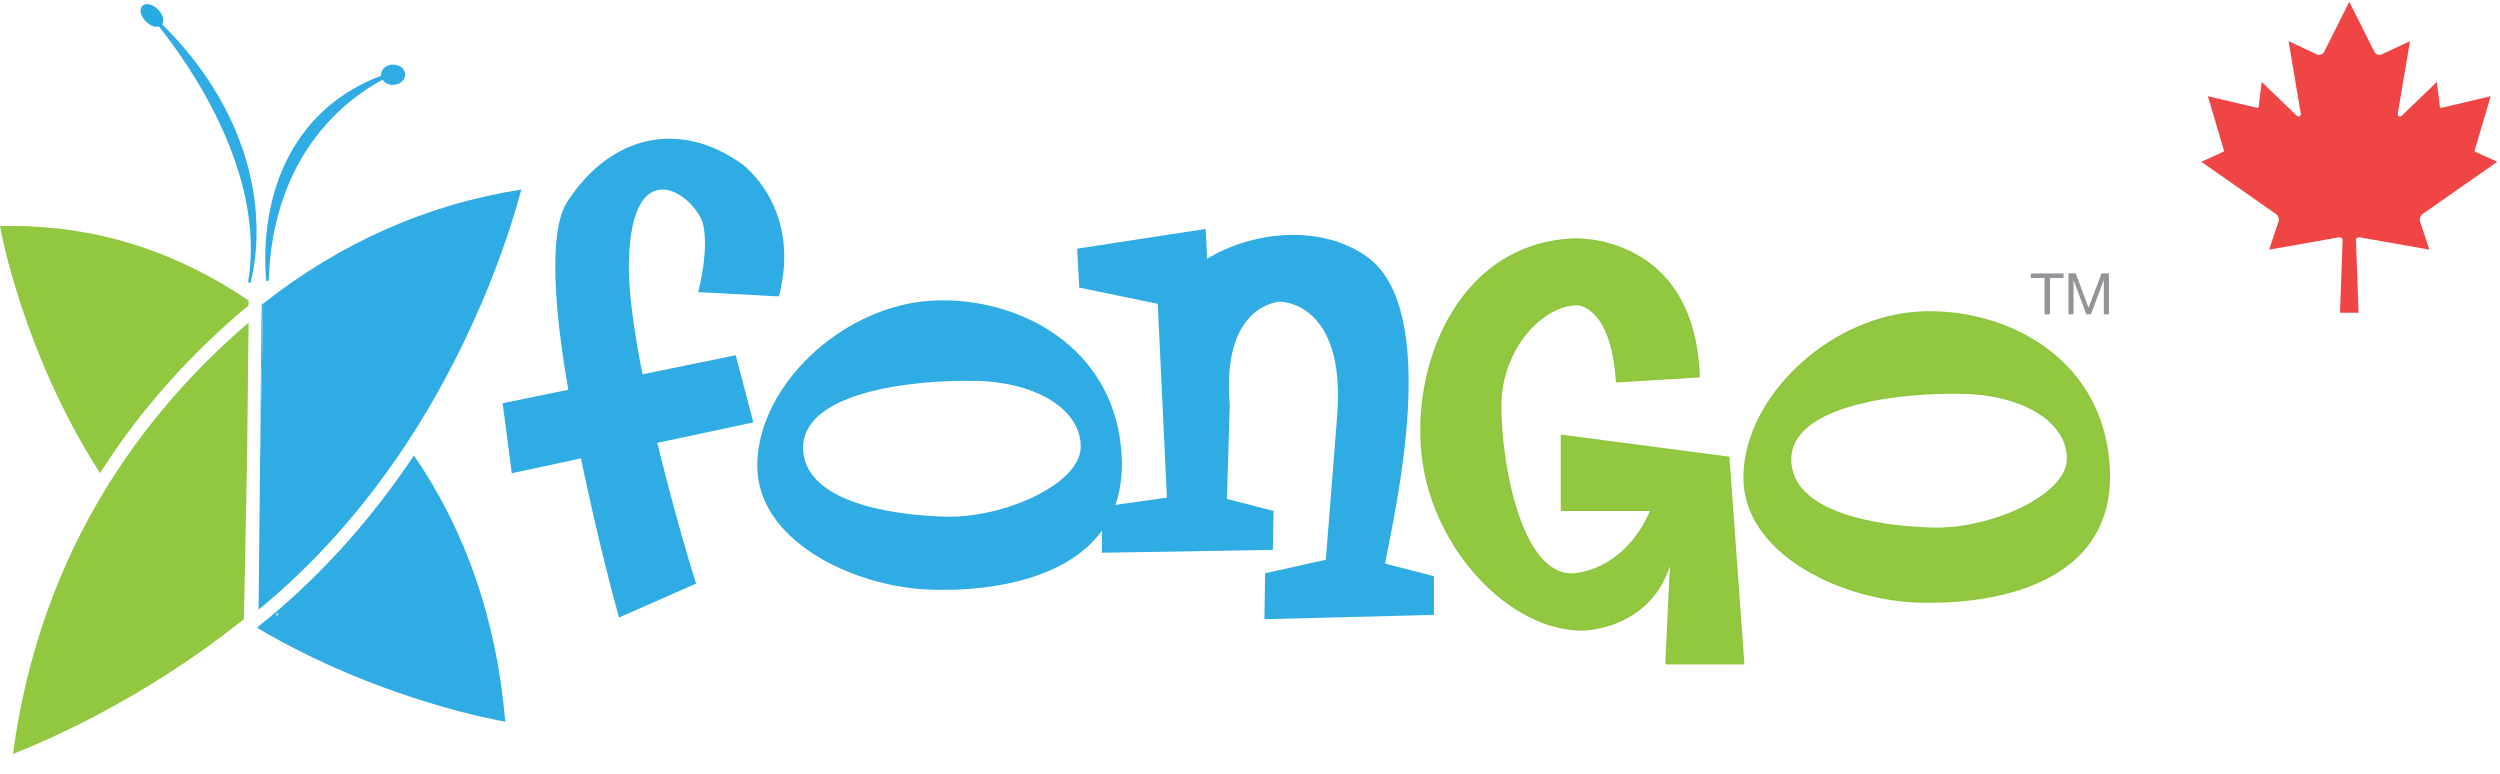
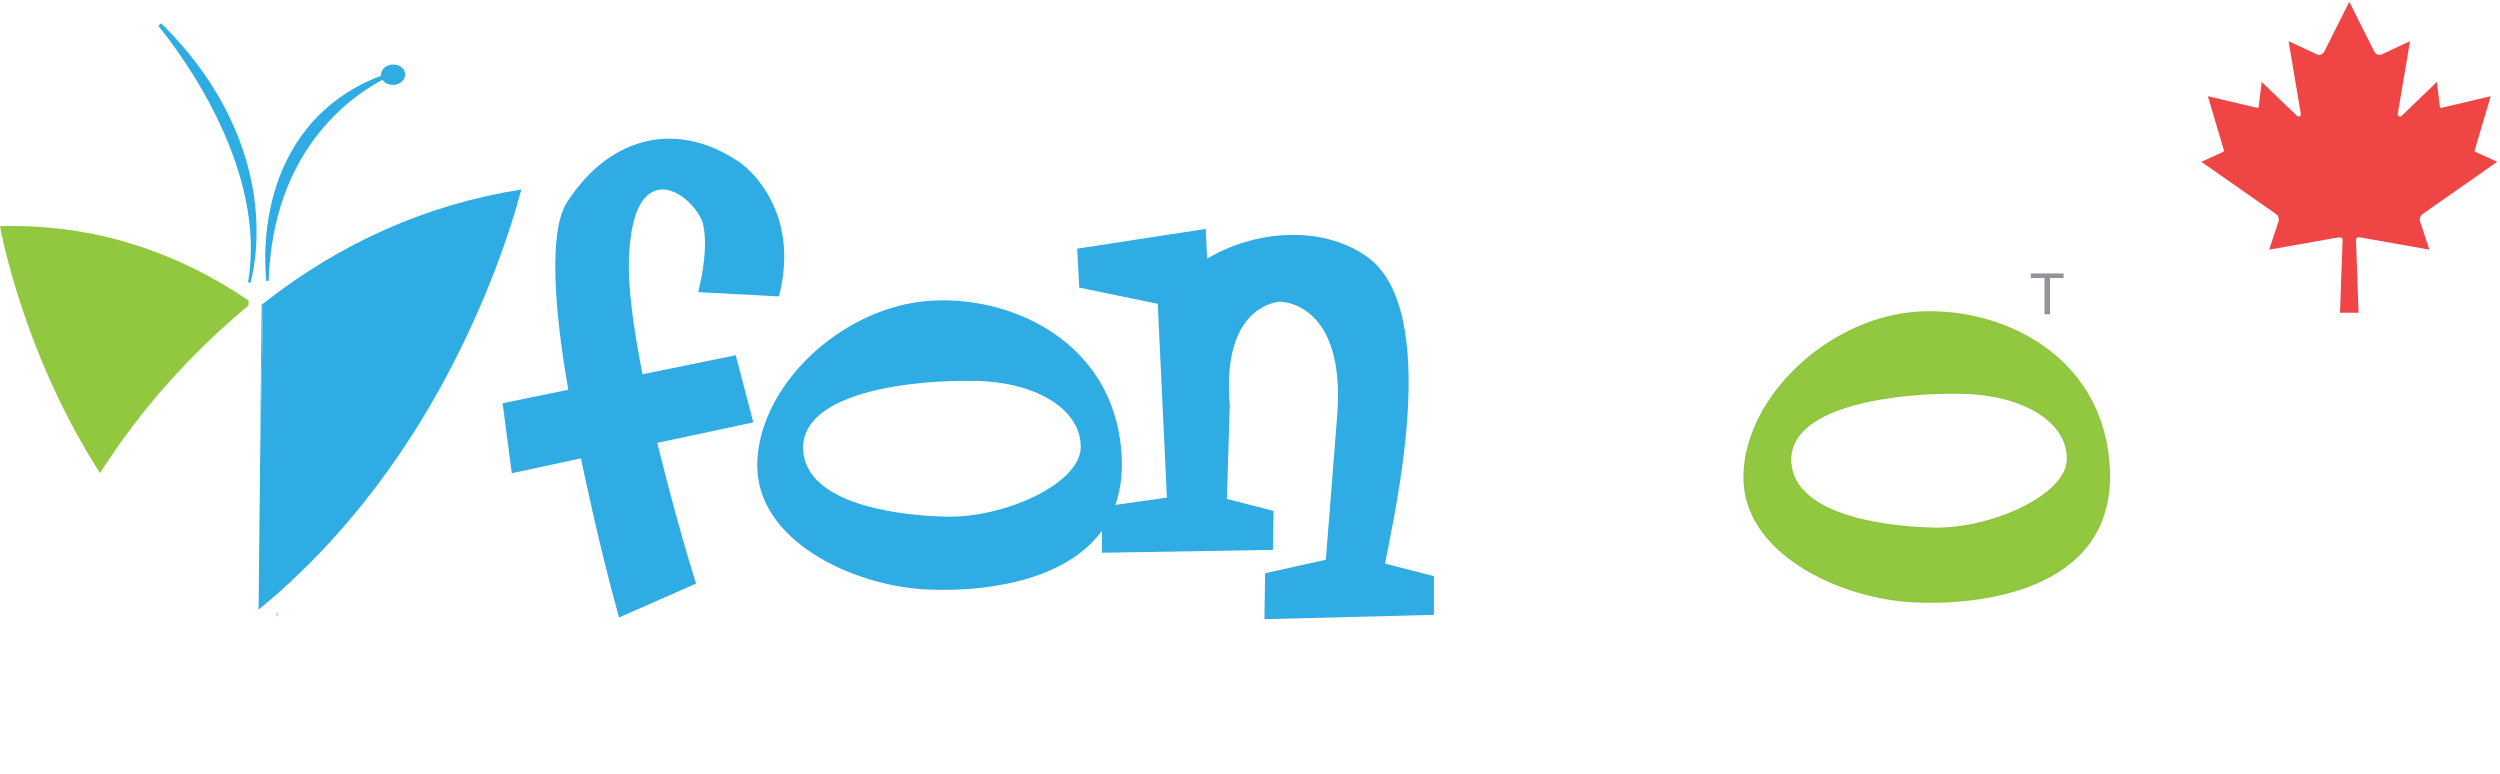
<svg xmlns="http://www.w3.org/2000/svg" id="a" width="210" height="65" viewBox="0 0 210 65">
  <path d="M1,18.98c-.29,0-.59,0-.88.01h-.12s.02.12.02.12c.02.11,1.88,10.51,8.38,20.63.02-.03.04-.06.06-.09.02-.03.04-.06.06-.09,3.28-5.13,7.43-9.8,12.36-13.91v-.17s0-.12,0-.12v-.12c-6.11-4.15-12.8-6.26-19.89-6.26Z" fill="#91c83f" />
-   <path d="M9.25,40.45s-.04.07-.07.11c-.02.03-.04.07-.06.1-.02.03-.04.06-.05.09-4.2,6.76-6.88,14.35-7.98,22.58,2.59-1.01,10.78-4.49,19.05-11.05.03-.02.05-.04.08-.06.03-.02.06-.05.09-.07.01-.01.03-.02.04-.03l.14-.11.27-13.84.12-11.07c-4.63,3.96-8.53,8.45-11.62,13.35Z" fill="#91c83f" />
  <path d="M13.3,2.17c2.31,2.86,9.11,12.23,7.54,21.54l.2.05s.9-2.96.31-7.19c-.52-3.72-2.31-9.19-7.81-14.61" fill="#2eace3" />
  <path d="M32.93,5.42c-.3.03-.57.16-.74.37-.14.17-.2.37-.18.57-5.62,2.14-7.97,6.4-8.95,9.74-1.15,3.93-.69,7.45-.69,7.49h.2c.34-10.75,6.64-15.33,9.56-16.89.17.26.49.43.86.43.04,0,.07,0,.11,0,.3-.03.57-.16.75-.37.14-.17.2-.37.18-.57-.05-.47-.53-.81-1.1-.76Z" fill="#2eace3" />
-   <path d="M42.43,60.49c-.73-8.44-3.31-15.91-7.66-22.23-.02.03-.04.06-.06.09-.02.03-.04.06-.06.09-3.73,5.55-8.07,10.3-12.91,14.15-.02.02-.05.04-.07.06h0s-.03.11-.03.11c10.31,6.1,20.58,7.82,20.68,7.84l.13.02v-.13Z" fill="#2eace3" />
  <path d="M23.27,51.73c.06-.04.11-.08.17-.13-.02-.01-.04-.02-.06-.04l-.11.16Z" fill="#b3d7f2" />
  <path d="M23.28,51.5l-.08.12v.17s.05-.04.08-.06l.11-.16s-.07-.04-.11-.07Z" fill="#b2d7f2" />
  <path d="M23.2,51.45v.17s.08-.12.08-.12c-.03-.02-.05-.03-.08-.05Z" fill="#b1d6f2" />
  <path d="M22.1,25.48s-.08.06-.12.09v.19s0,.23,0,.23c.04.02.07.05.11.07v-.59Z" fill="#2eace3" />
  <path d="M22.08,26.3s-.07-.05-.11-.07l-.13,12.28.24-12.2Z" fill="#2eace3" />
  <path d="M22.09,26.17v-.11s-.07-.05-.11-.07v.11s.07.05.11.07Z" fill="#2eace3" />
  <path d="M22.1,25.48v.59s-.01.11-.01.11v.13s-.24,12.2-.24,12.2l-.13,12.7c4.57-3.74,8.68-8.32,12.22-13.64.02-.02.03-.05.05-.07.02-.03.04-.06.06-.09.02-.03.04-.06.05-.08,6.28-9.52,8.99-18.73,9.69-21.41-7.91,1.24-15.19,4.47-21.68,9.58Z" fill="#2eace3" />
  <path d="M22.08,26.3v-.13s-.07-.05-.11-.07v.13s.07.05.11.07Z" fill="#2eace3" />
  <path d="M171.74,23.35h-1.15v-.38h2.75v.38h-1.14v3.05h-.46v-3.05Z" fill="#929497" />
-   <path d="M173.73,22.96h.63l1.08,2.89,1.09-2.89h.62v3.44h-.43v-2.86h-.01l-1.07,2.86h-.39l-1.07-2.86h0v2.86h-.43v-3.44Z" fill="#929497" />
  <path d="M58.65,24.55c1.07-4.39.3-6.06.3-6.06-1.19-2.61-5.81-5.29-6.11,3.15-.12,2.55.41,6.12,1.13,9.8l7.83-1.6,1.48,5.64-8.07,1.72s1.54,6.36,3.26,11.82l-6.47,2.85c-1.72-6.12-3.2-13.37-3.2-13.37l-5.81,1.25-.77-5.88,5.52-1.13c-1.19-6.77-1.66-13.31-.12-15.74,3.74-5.82,9.61-6.89,14.72-3.21,0,0,5.04,3.62,3.09,11.11l-6.76-.36Z" fill="#2eace3" />
  <path d="M77.91,49.52c-6.41-.3-14.3-4.16-14.3-10.4s6.23-12.59,13.29-13.72c7-1.07,16.91,2.79,17.33,13.13.36,10.28-11.33,11.23-16.32,10.99ZM81.94,32c-5.22-.12-14.36.89-14.48,5.52-.06,4.57,7.18,5.76,11.99,5.88,4.87.12,11.27-2.73,11.33-5.82.06-3.09-3.56-5.47-8.84-5.59Z" fill="#2eace3" />
  <path d="M120.45,51.65l-14.24.36.06-3.86,5.1-1.13.95-12.06c.77-9.68-4.81-9.62-4.81-9.62,0,0-4.93.18-4.21,8.67l-.24,7.9,3.92,1.01-.06,3.27-14.36.24v-3.86l5.46-.77-.77-16.28-6.59-1.36-.18-3.27,10.8-1.66.12,2.5c3.74-2.26,9.43-2.97,13.41-.18,6.35,4.51,2.31,21.56,1.54,25.78l.18.06,3.92,1.01v3.27Z" fill="#2eace3" />
-   <path d="M139.97,55.75l.42-8.92c-1.48,6.06-7.48,6.06-7.48,6.06-6.05,0-12.34-6.71-13.35-14.2-1.07-7.48,2.67-18.18,12.7-18.59,0,0,10.03-.42,10.44,11.52l-6.88.42c-.42-6.48-3.32-6.48-3.32-6.48-2.97,0-6.47,3.74-6.47,8.55s1.66,14.14,5.99,14.14c0,0,4.39,0,6.71-5.41h-7.54v-6.24l14,1.84,1.25,17.29h-6.47Z" fill="#91c83f" stroke="#8fc63f" stroke-width=".17" />
  <path d="M160.83,50.52c-6.41-.3-14.3-4.16-14.3-10.4s6.23-12.59,13.29-13.72c7-1.07,16.91,2.79,17.33,13.13.36,10.28-11.33,11.23-16.32,10.99ZM164.86,33c-5.22-.12-14.36.89-14.48,5.52-.06,4.57,7.18,5.76,11.99,5.88,4.87.12,11.28-2.73,11.33-5.82.06-3.09-3.56-5.46-8.84-5.58Z" fill="#91c83f" stroke="#8fc63f" stroke-width=".17" />
-   <ellipse cx="12.76" cy="1.3" rx=".72" ry="1.14" transform="translate(2.81 9.39) rotate(-44.93)" fill="#27abe2" />
  <path d="M196.56,26.27l.22-6.16s0-.05-.02-.06l-.04-.04s-.11-.08-.18-.08c-.01,0-.03,0-.04,0l-5.89,1.04.78-2.35c.08-.24,0-.5-.22-.65l-6.26-4.38,1.85-.84s.07-.07.05-.11l-1.35-4.56,4.15.98s.02,0,.02,0c.04,0,.09-.03.1-.09l.25-2.09,2.97,2.86s.08.05.13.05c.06,0,.12-.03.15-.07.03-.04.05-.09.04-.15l-1.03-6.11,2.36,1.1c.06.03.13.05.2.05.18,0,.34-.1.43-.26l2.11-4.2,2.11,4.2c.08.16.24.26.43.26.07,0,.14-.02.2-.05l2.36-1.1-1.03,6.11c0,.06,0,.11.04.15.04.04.1.07.15.07.05,0,.09-.02.13-.05l2.97-2.86.25,2.09c0,.06.06.09.1.09,0,0,.02,0,.02,0l4.15-.98-1.35,4.56s0,.09.05.11l1.85.84-6.26,4.38c-.21.15-.3.41-.22.65l.78,2.35-5.89-1.04s-.03,0-.04,0c-.07,0-.13.03-.18.08l-.04.04s-.02.04-.02.06l.22,6.16h-1.53" fill="#ef4545" />
</svg>